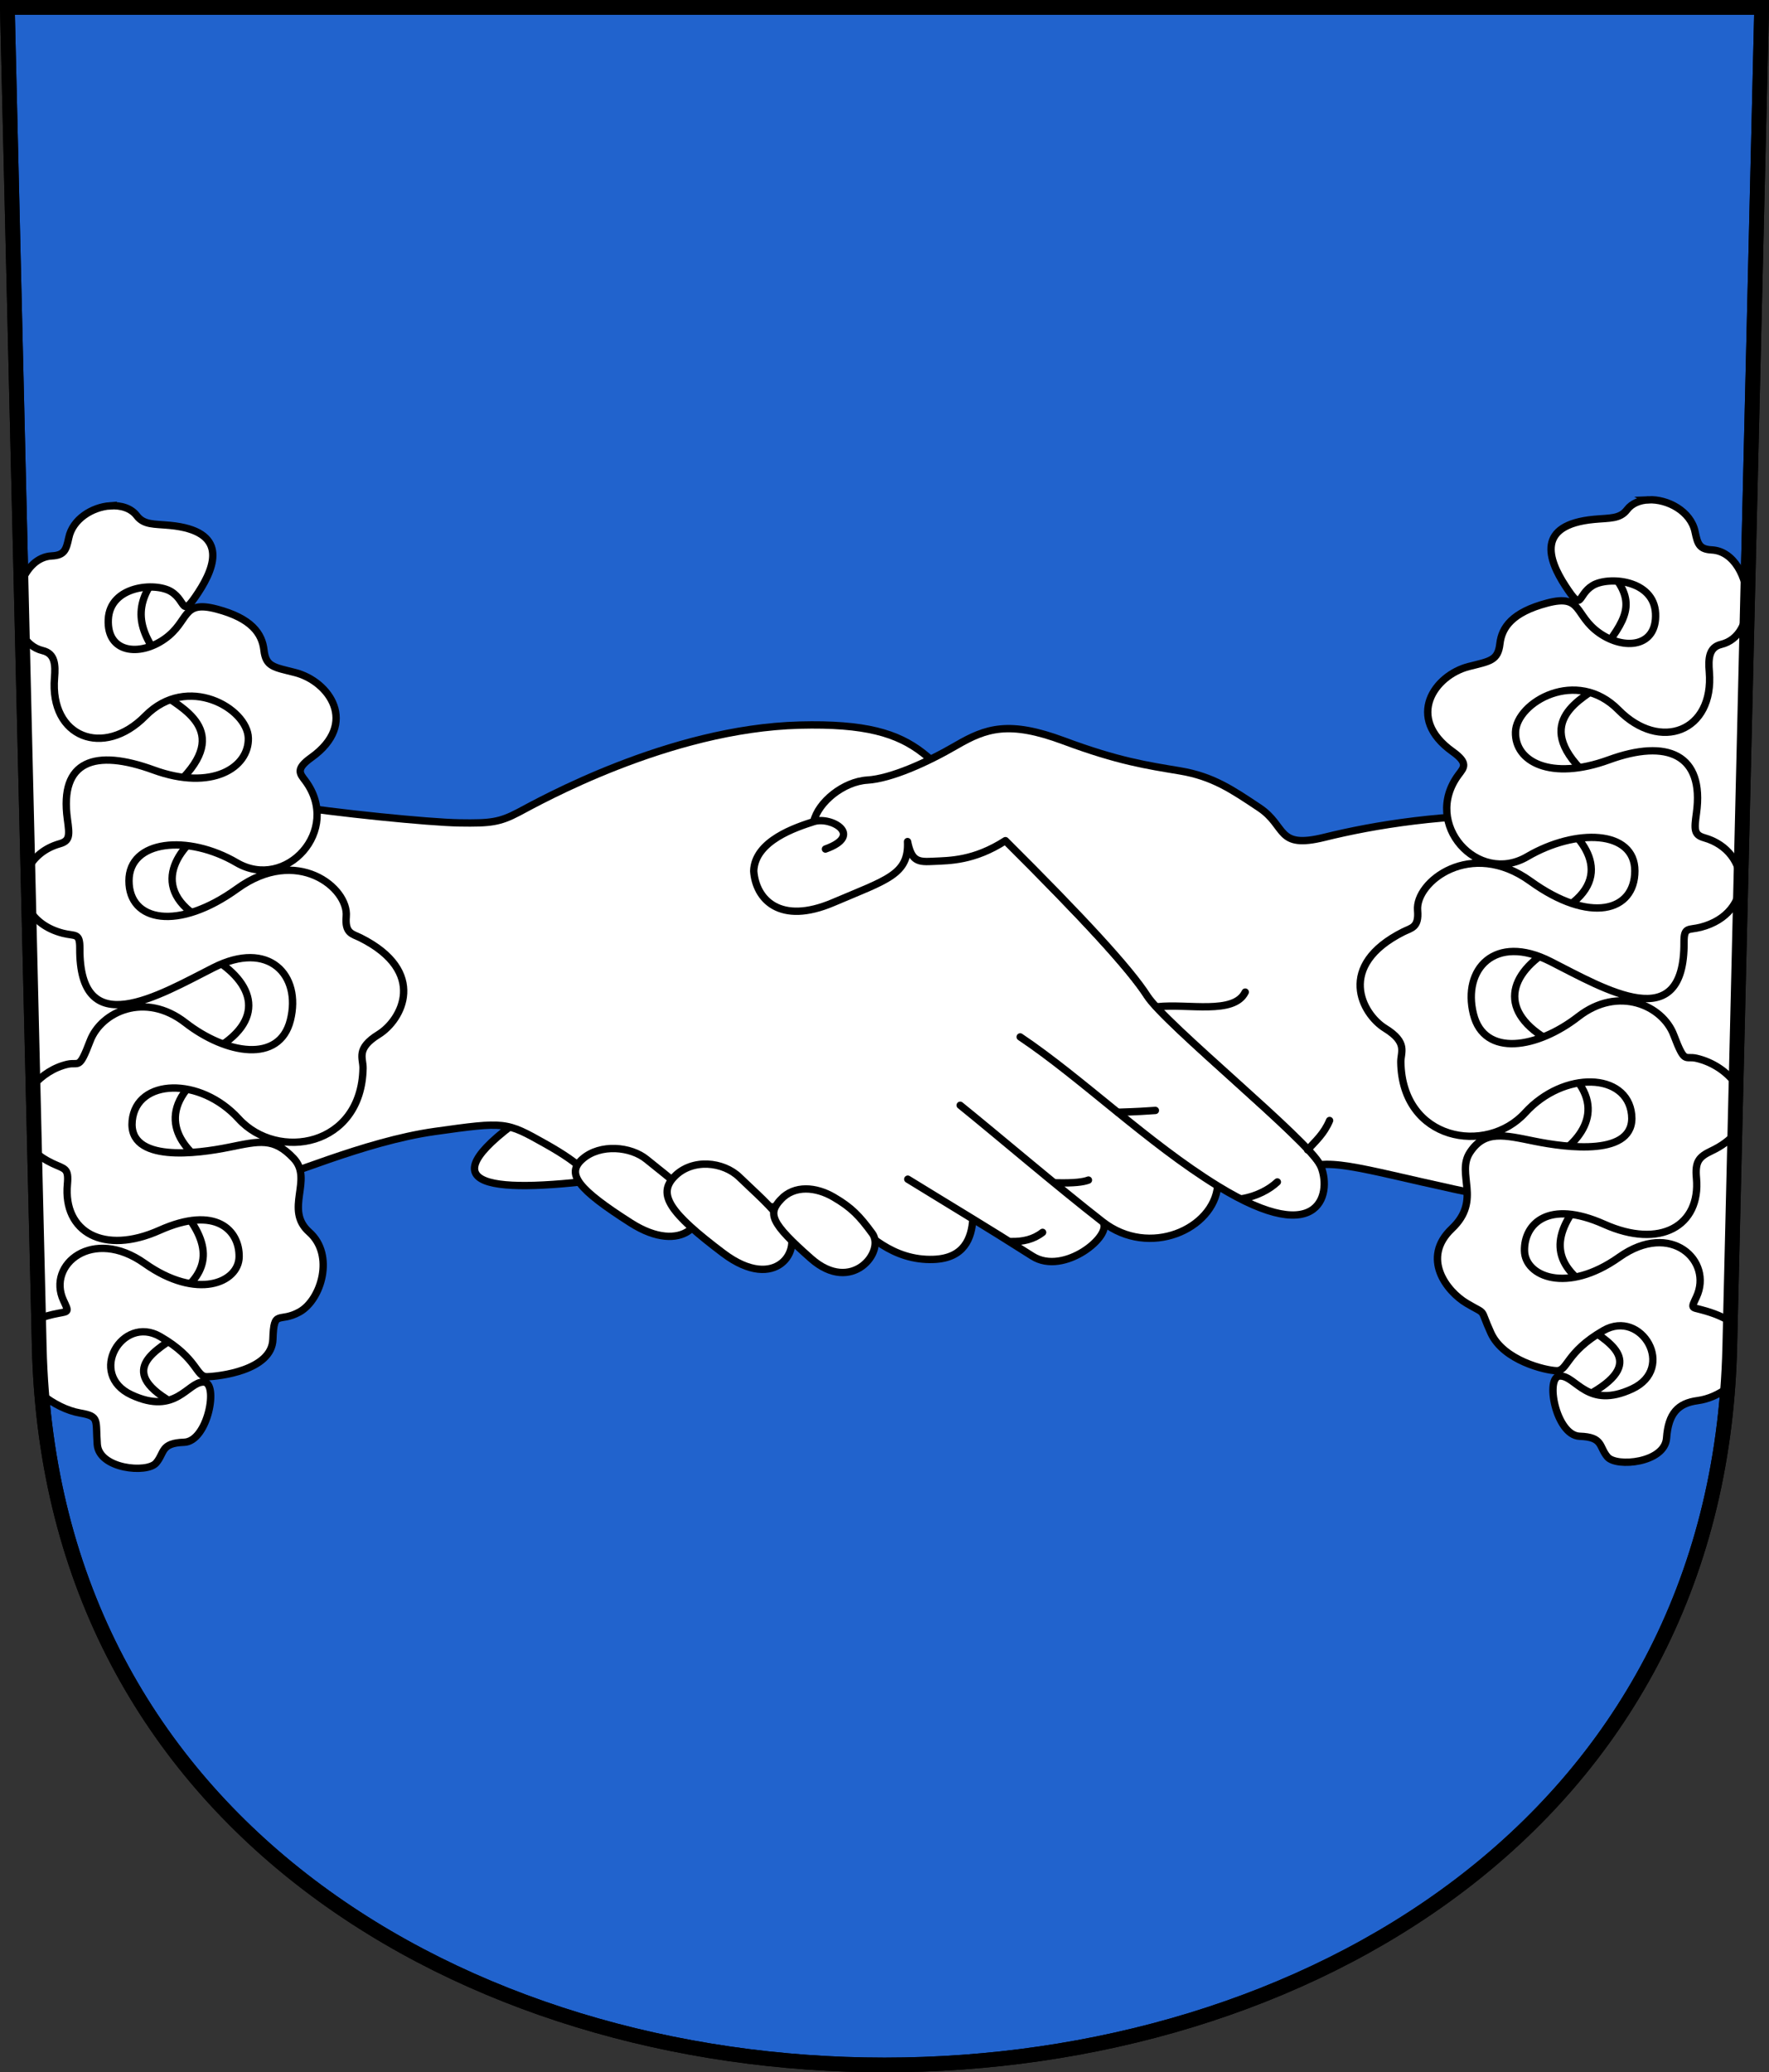
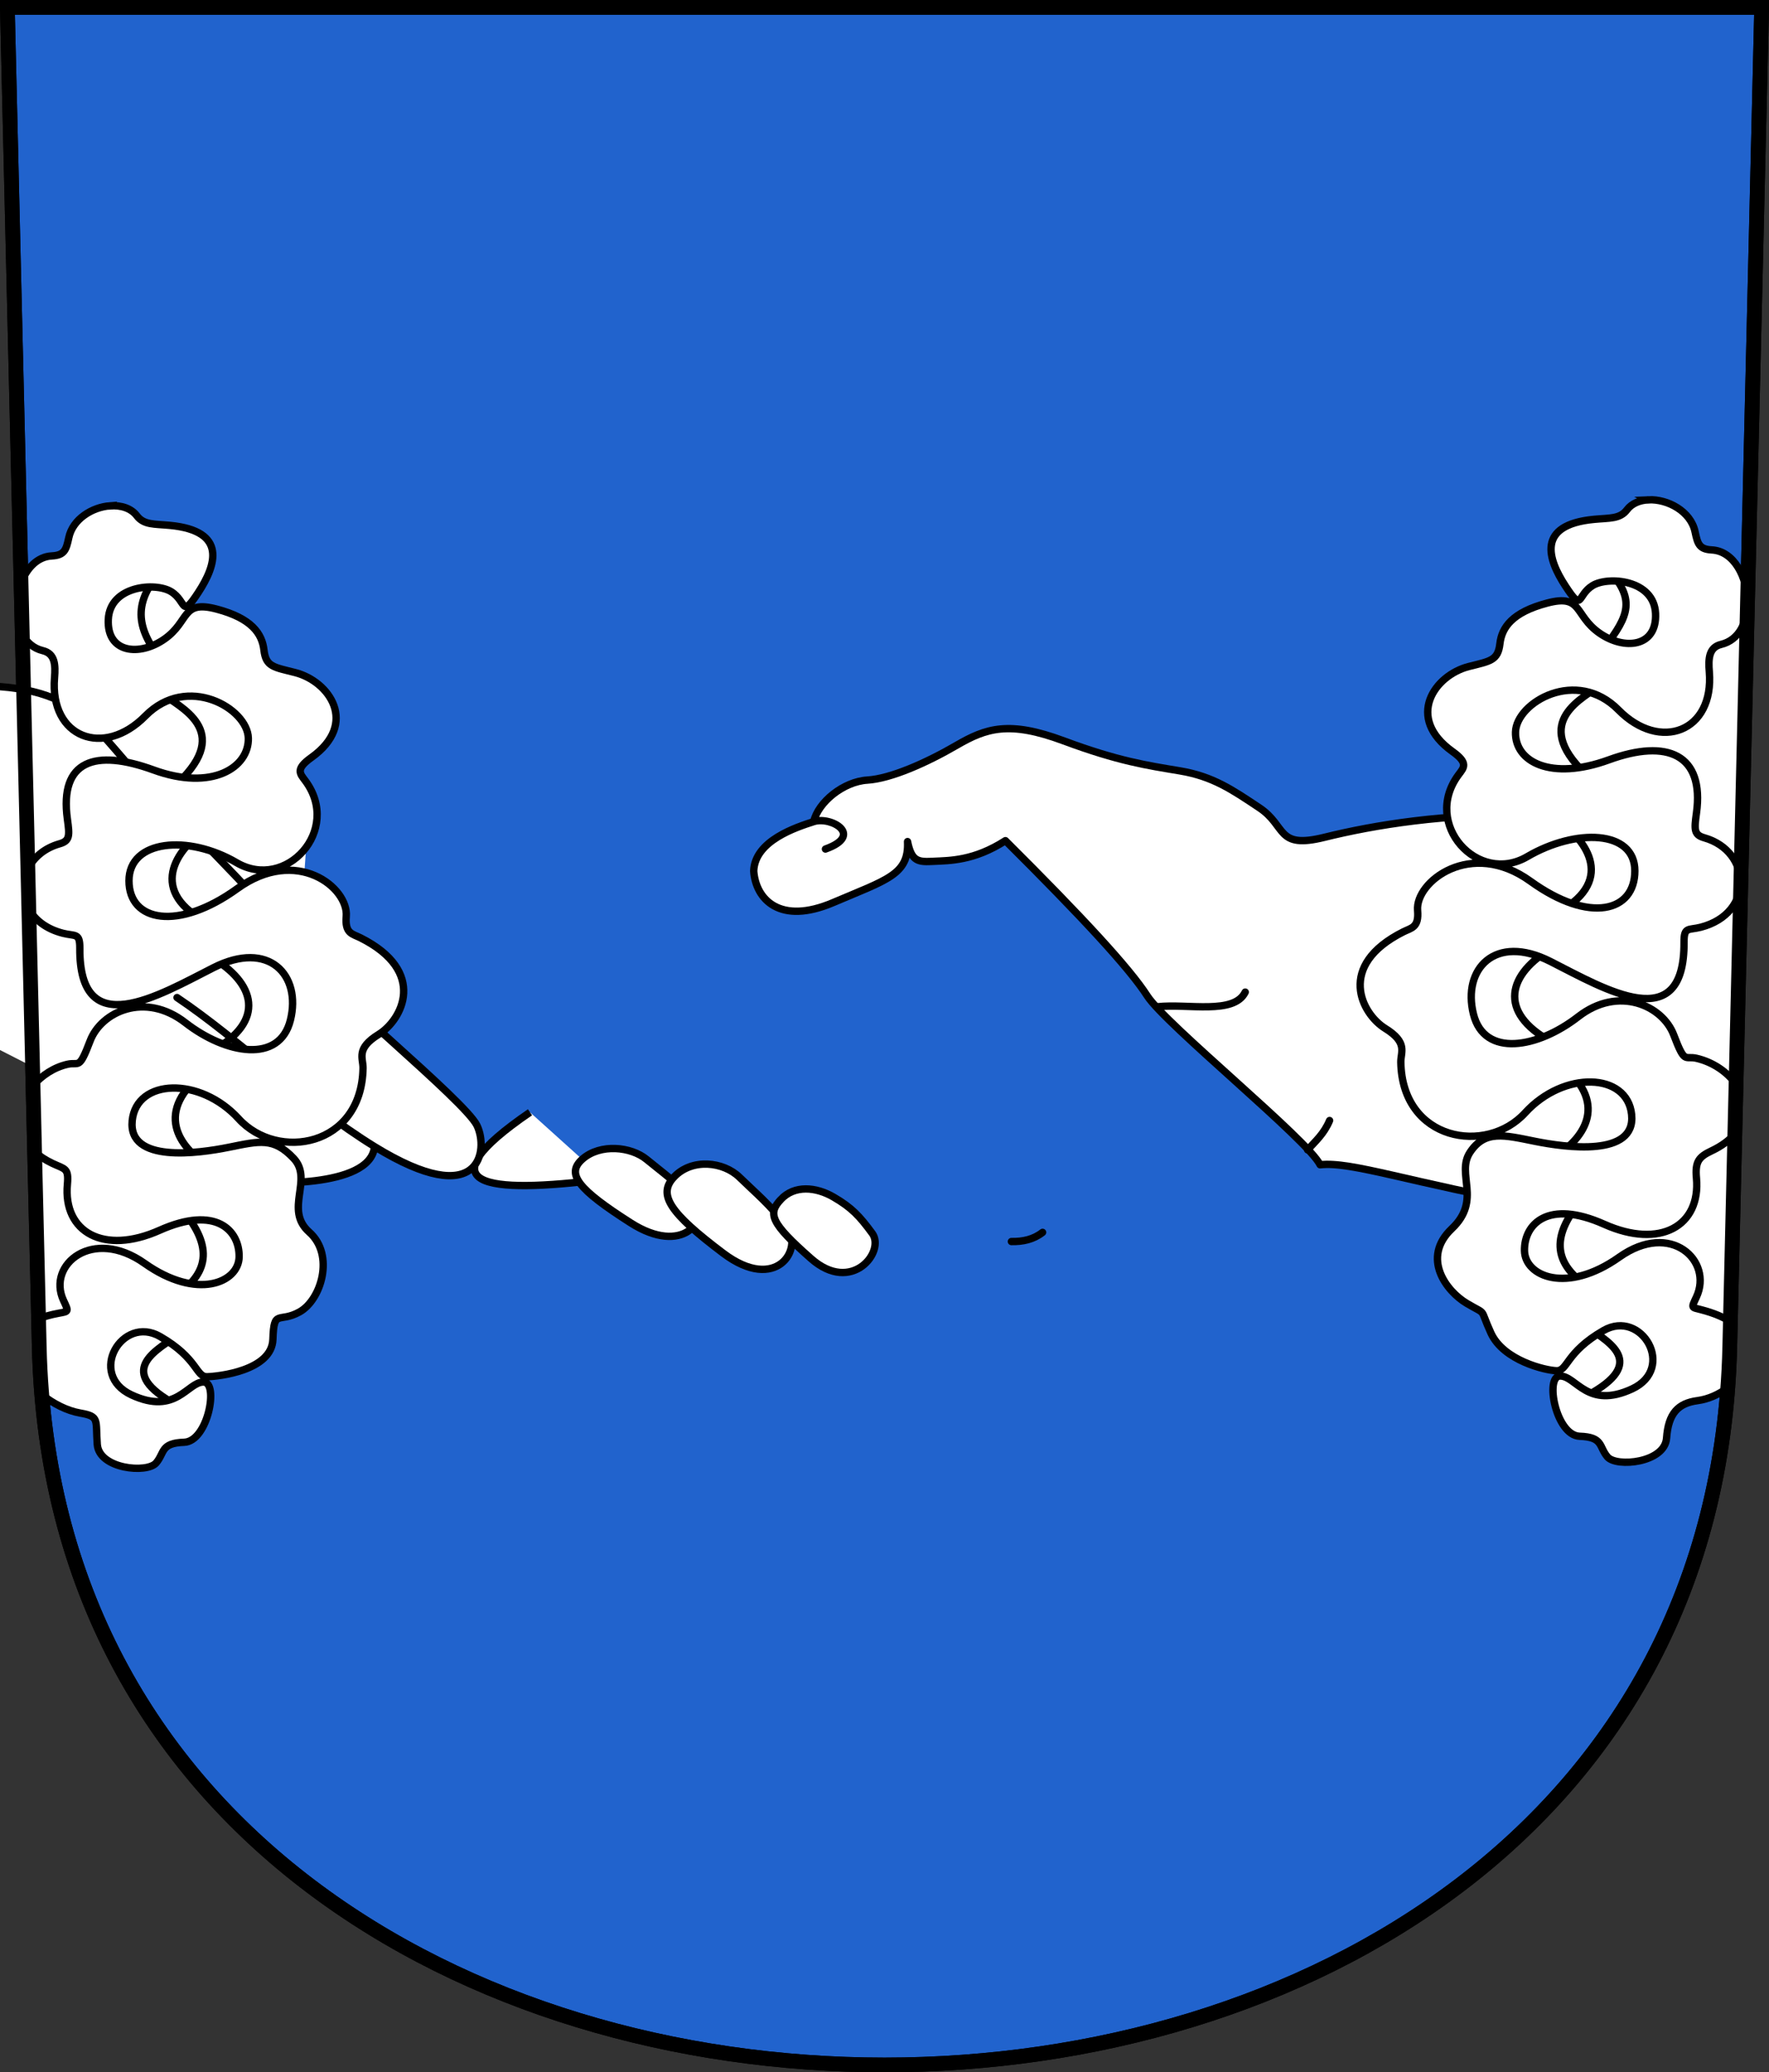
<svg xmlns="http://www.w3.org/2000/svg" id="a" width="240.46" height="281.66" version="1.0">
  <rect width="100%" height="100%" fill="#333333" stroke="none" />
  <path d="m1 1 4.336 182.11c3.097 130.08 226.69 130.08 229.79 0l4.336-182.11z" fill="#2163cd" stroke="#000" stroke-width="2" />
  <path d="m24.504 77.405-21.594 3.719 2.438 101.97c0.028 1.166 0.062 2.324 0.125 3.469l18 8.562 11.062-20 3.719-12.406 3.625-51.281-15.938-25.844z" color="#000000" fill="#fff" />
  <path d="m218.38 72.53-19.188 39.281 0.875 53.094 14.312 27.781 20.625-6.594c0.05-0.99 0.101-1.994 0.125-3l2.438-102.19v-1.062z" color="#000000" fill="#fff" />
  <path d="m82.138 160.28c-16.373 2.077-24.677 0.899-10.096-9.099" color="#000000" fill="#fff" stroke="#000" stroke-width="1px" />
-   <path d="m35.27 160.72c3.173-0.529 14.146-5.567 23.81-6.927 9.664-1.36 9.708-1.321 15.022 1.663 5.447 3.059 5.559 4.144 7.825 6.168 2.166 1.935 31.24 1.995 33.626 4.041 2.17 1.86 5.694 5.731 11.363 5.513 4.161-0.16 5.156-2.887 5.323-5.487-3.258-2.003-6.692-4.087-8.845-5.417 2.153 1.33 5.587 3.414 8.828 5.399 3.241 1.985 3.804 2.34 8.123 5.071 4.29 2.713 11.028-2.883 9.535-4.674-5.98-4.658-14.188-11.665-19.36-15.84 5.173 4.175 13.014 10.898 19.36 15.84s15.097 0.982 15.64-4.875c-9.479-5.836-18.505-14.664-26.847-20.257 8.342 5.593 17.369 14.421 26.847 20.257 14.461 8.905 15.536 0.443 13.922-2.876-1.639-3.37-21.006-19.08-23.487-22.946-2.431-3.788-8.908-10.777-19.288-21.108-10.443-10.394-10.154-16.167-27.971-15.708-17.815 0.459-35.512 10.428-38.184 11.838-2.603 1.373-3.841 1.52-8.045 1.453-4.211-0.067-17.057-1.369-23.578-2.427" color="#000000" fill="#fff" stroke="#000" stroke-linejoin="round" stroke-width="1px" />
+   <path d="m35.27 160.72s15.097 0.982 15.64-4.875c-9.479-5.836-18.505-14.664-26.847-20.257 8.342 5.593 17.369 14.421 26.847 20.257 14.461 8.905 15.536 0.443 13.922-2.876-1.639-3.37-21.006-19.08-23.487-22.946-2.431-3.788-8.908-10.777-19.288-21.108-10.443-10.394-10.154-16.167-27.971-15.708-17.815 0.459-35.512 10.428-38.184 11.838-2.603 1.373-3.841 1.52-8.045 1.453-4.211-0.067-17.057-1.369-23.578-2.427" color="#000000" fill="#fff" stroke="#000" stroke-linejoin="round" stroke-width="1px" />
  <path d="m22.435 77.016c-4.238 4.425-4.127 7.905-0.872 12.215l0.36 4.963c2.505 1.949 9.752 5.052 2.312 12.182l4.556 5.913c-3.965 2.163-8.955 7.96-1.693 12.485l1.517 5.272c6.132 3.537 7.584 8.75 0.228 12.792l-2.577 4.237c-5.425 5.411-0.557 9.989 2.65 11.704l-4.736 4.986c5.023 5.505 4.074 9.102 0.249 11.965l-0.552 5.935c-3.139 2.179-8.486 5.069 1.051 9.77" color="#000000" fill="none" stroke="#000" stroke-width="1px" />
  <path d="m208.15 110.8c-11.604-0.272-21.365 1.334-28.103 3.004-6.621 1.641-5.092-1.498-8.864-4.01-3.685-2.455-6.303-4.264-10.792-5.016-4.47-0.748-8.34-1.302-15.808-4.083-7.428-2.766-10.536-1.732-14.583 0.623-3.991 2.323-8.886 4.518-12.109 4.715-3.219 0.197-6.674 2.975-7.284 5.642 2.36-0.761 6.877 1.844 1.596 3.727 5.281-1.882 0.764-4.488-1.596-3.727-2.387 0.77-8.012 2.59-8.153 6.718 0.278 3.842 3.545 7.384 10.812 4.281 7.298-3.117 10.307-3.787 10.097-8.287 0.558 2.782 1.495 2.787 3.59 2.682s5.439-0.05 9.713-2.806c10.381 10.332 16.858 17.32 19.288 21.108 2.481 3.866 21.848 19.576 23.487 22.946 4.257-0.494 12.255 2.454 29.58 5.57" color="#000000" fill="#fff" stroke="#000" stroke-linejoin="round" stroke-width="1px" />
  <path d="m218.26 77.015c4.238 4.425 3.13 6.659-0.125 10.968l-0.36 4.963c-2.505 1.949-9.752 5.052-2.312 12.182l-4.556 5.913c3.965 2.163 8.955 7.96 1.693 12.485l-1.517 5.272c-6.132 3.537-7.584 8.75-0.228 12.792l2.577 4.237c5.425 5.411 0.557 9.989-2.65 11.704l4.736 4.986c-5.023 5.505-4.074 9.102-0.249 11.965l0.552 5.935c3.139 2.179 8.486 5.069-1.051 9.77" color="#000000" fill="none" stroke="#000" stroke-width="1px" />
  <path d="m79.194 157.52c-2.333 2.026-0.62 4.124 6.543 8.697 7.104 4.536 10.825-0.48 8.495-3.045-2.254-2.481-4.13-3.768-6.331-5.58-2.141-1.762-6.298-2.164-8.707-0.073z" color="#000000" fill="#fff" stroke="#000" stroke-width="1px" />
  <path d="m91.673 159.92c-2.367 2.427-0.63 4.941 6.64 10.422 7.21 5.435 10.987-0.576 8.622-3.649-2.288-2.972-4.191-4.515-6.425-6.687-2.173-2.112-6.392-2.594-8.837-0.087z" color="#000000" fill="#fff" stroke="#000" stroke-width="1px" />
  <path d="m106.13 163.04c-1.798 1.931-1.395 3.163 4.106 8.021 5.57 4.92 10.124-0.977 8.327-3.422-1.737-2.365-2.795-3.496-5.249-4.927-2.401-1.4-5.327-1.667-7.184 0.327z" color="#000000" fill="#fff" stroke="#000" stroke-width="1px" />
  <path d="m137.48 168.75c1.561 0.03 3.008-0.281 4.238-1.246" color="#000000" fill="none" stroke="#000" stroke-linecap="round" stroke-width="1px" />
-   <path d="m143.59 160.77c2.368 0.058 3.653-0.1 4.362-0.374" color="#000000" fill="none" stroke="#000" stroke-linecap="round" stroke-width="1px" />
-   <path d="m151.94 151.18c2.8-0.083 3.926-0.166 5.11-0.249" color="#000000" fill="none" stroke="#000" stroke-linecap="round" stroke-width="1px" />
-   <path d="m168.78 162.94c2.051-0.336 3.792-1.29 4.849-2.288" color="#000000" fill="none" stroke="#000" stroke-linecap="round" stroke-width="1px" />
  <path d="m177.74 156.29c1.071-1.181 2.233-2.181 2.991-3.989" color="#000000" fill="none" stroke="#000" stroke-linecap="round" stroke-width="1px" />
  <path d="m157.3 136.84c4.186-0.467 10.432 1.126 11.965-1.994" color="#000000" fill="none" stroke="#000" stroke-linecap="round" stroke-width="1px" />
  <path d="m224.07 67.936c-1.182 0.057-2.257 0.487-2.906 1.344-0.969 1.278-2.349 1.108-4.5 1.312-7.89 0.75-6.239 5.444-3.875 9.062 2.405 3.68 1.528 1.26 3.688-0.062 2.121-1.299 8.342-0.82 8.562 3.781 0.22 4.605-4.26 5.051-7.656 2.656-3.437-2.424-2.259-5.324-7.062-4.062-4.781 1.256-6.183 3.327-6.438 5.531-0.264 2.292-1.324 2.36-4.219 3.094-4.693 1.19-8.679 6.95-2.219 11.562 2.217 1.583 1.528 2.193 0.812 3.156-4.986 6.709 2.646 15.047 9.344 11.125 6.594-3.861 14.625-3.638 14.625 1.938 0 5.574-6.159 7.203-14.188 1.406-8.086-5.839-15.684 0.068-15.344 3.969 0.204 2.343-0.856 2.364-1.938 2.906-9.162 4.599-5.642 11.164-2.469 13.125 3.134 1.937 2.101 3.225 2.125 4.594 0.188 10.7 11.618 12.67 16.906 6.875 5.244-5.747 13.883-5.48 14.469 0.25 0.595 5.817-9.008 4.459-13.156 3.625-4.164-0.837-6.785-1.563-8.812 1.5-1.947 2.941 1.653 6.469-2.469 10.375-4.208 3.988-0.723 8.526 2.031 10.156 2.886 1.708 1.628 0.413 3.281 4.031 1.72 3.763 7.433 5.084 8.906 5.125 1.566 0.044 1.214-2.481 6.406-5.469 5.154-2.966 9.918 5.135 3.875 7.938-6.081 2.82-7.578-1.75-9.781-1.75-2.115-1e-5 -0.583 8.077 2.656 8.188 3.243 0.11 2.591 1.424 3.781 2.812 1.228 1.433 7.789 0.809 8.031-2.562 0.242-3.366 1.554-4.737 4.219-5.094 1.487-0.199 2.915-0.855 4.094-1.75 0.135-1.818 0.237-3.659 0.281-5.531l0.094-3.438c-0.976-0.645-2.276-1.19-3.938-1.625-1.399-0.367-1.425-0.167-0.688-1.75 2.269-4.869-3.442-10.41-10.5-5.406-7.117 5.046-12.809 2.628-12.875-0.875-0.066-3.591 3.154-7.031 10.844-3.594 7.583 3.39 13.125 0.235 12.531-6.281-0.205-2.244 0.336-2.886 2.031-3.688 1.434-0.679 2.461-1.468 3.188-2.312l0.156-6.75c-1.187-1.684-3.154-3.021-5.375-3.531-1.613-0.371-1.551 0.867-3.094-3.188-1.512-3.973-7.493-6.723-12.969-2.469-5.53 4.296-12.774 5.583-14.25-0.344-1.523-6.114 2.911-10.99 10.469-7.156 7.524 3.817 18.244 10.286 18.156-2.625-0.015-2.137 0.596-1.594 2.281-2.031 7.314-1.897 6.899-10.339 0.469-12.156-1.423-0.402-1.365-1.147-1.062-3.344 1.105-8.011-3.967-10.147-11.906-7.25-7.91 2.886-12.798 0.251-12.688-3.781 0.11-4.031 8.293-8.795 14-3 5.663 5.75 13.016 2.947 12.344-5.188-0.146-1.765-0.07-3.317 1.594-3.719 2.506-0.605 3.594-3.091 3.594-5.719-1.9e-4 -3.378-1.825-6.967-4.844-7.125-1.695-0.089-1.928-0.783-2.281-2.469-0.587-2.797-3.743-4.468-6.344-4.344z" fill="#fff" stroke="#000" stroke-width="1px" />
  <path d="m14.973 68.749c-2.435 0.177-5.092 1.801-5.625 4.344-0.354 1.685-0.618 2.38-2.312 2.469-1.948 0.102-3.372 1.637-4.156 3.625l0.156 7.031c0.588 1.074 1.488 1.907 2.781 2.219 1.663 0.401 1.74 1.922 1.594 3.688-0.672 8.134 6.681 10.938 12.344 5.188 5.707-5.795 13.89-1.031 14 3 0.11 4.032-4.965 7.23-12.875 4.344-7.939-2.897-12.824-1.323-11.719 6.688 0.303 2.197 0.361 2.941-1.062 3.344-2.095 0.592-3.55 1.893-4.312 3.438l0.156 5.469c0.829 1.453 2.328 2.662 4.594 3.25 1.685 0.437 2.327-0.106 2.312 2.031-0.088 12.911 10.633 6.473 18.156 2.656 7.558-3.834 11.992 1.011 10.469 7.125-1.476 5.927-8.751 4.64-14.281 0.344-5.476-4.254-11.426-1.504-12.938 2.469-1.542 4.054-1.48 2.817-3.094 3.188-1.82 0.418-3.464 1.495-4.656 2.875l0.219 9.031c0.64 0.57 1.429 1.1 2.406 1.562 1.695 0.802 2.236 0.6 2.031 2.844-0.594 6.516 4.948 9.64 12.531 6.25 7.69-3.437 10.879 0.034 10.812 3.625-0.066 3.503-5.727 5.921-12.844 0.875-7.058-5.004-13.301 0.162-11.031 5.031 0.738 1.583 0.734 1.485-0.688 1.75-1.038 0.194-1.941 0.445-2.688 0.75l0.094 3.844c0.052 2.183 0.138 4.327 0.312 6.438 1.582 1.267 3.447 2.215 5.25 2.531 2.648 0.464 2.071 0.884 2.312 4.25 0.242 3.371 6.772 3.964 8 2.531 1.19-1.388 0.569-2.702 3.812-2.812 3.239-0.11 4.74-8.188 2.625-8.188-2.203 0-3.7 4.57-9.781 1.75-6.043-2.803-1.279-10.903 3.875-7.938 5.193 2.988 4.84 5.512 6.406 5.469 1.473-0.041 8.804-0.802 8.938-5.094 0.134-4.204 0.799-2.146 3.625-3.719 2.93-1.631 4.816-7.737 1.312-10.844-3.46-3.068 0.607-7.145-2.125-10.031s-4.648-2.337-8.812-1.5c-4.148 0.834-13.72 2.192-13.125-3.625 0.586-5.73 9.224-5.997 14.469-0.25 5.288 5.795 16.718 3.825 16.906-6.875 0.024-1.369-1.009-2.657 2.125-4.594 3.173-1.961 6.693-8.526-2.469-13.125-1.081-0.543-2.142-0.563-1.938-2.906 0.34-3.9-6.726-9.62-14.812-3.781-8.028 5.797-14.719 4.512-14.719-1.062 0-5.575 8.031-6.33 14.625-2.469 6.698 3.922 14.33-4.416 9.344-11.125-0.716-0.963-1.405-1.573 0.812-3.156 6.46-4.612 2.474-10.373-2.219-11.562-2.894-0.734-3.954-0.771-4.219-3.062-0.254-2.204-1.656-4.307-6.438-5.562-4.804-1.262-3.625 1.639-7.062 4.062-3.396 2.395-7.877 1.949-7.656-2.656 0.22-4.602 6.41-5.08 8.531-3.781 2.159 1.322 1.314 3.774 3.719 0.094 2.364-3.619 4.015-8.344-3.875-9.094-2.151-0.204-3.53-0.035-4.5-1.312-0.78-1.028-2.164-1.45-3.625-1.344z" color="#000000" fill="#fff" stroke="#000" stroke-width="1px" />
  <path d="m1 1 4.336 182.11c3.097 130.08 226.69 130.08 229.79 0l4.336-182.11z" fill="none" stroke="#000" stroke-width="2" />
</svg>